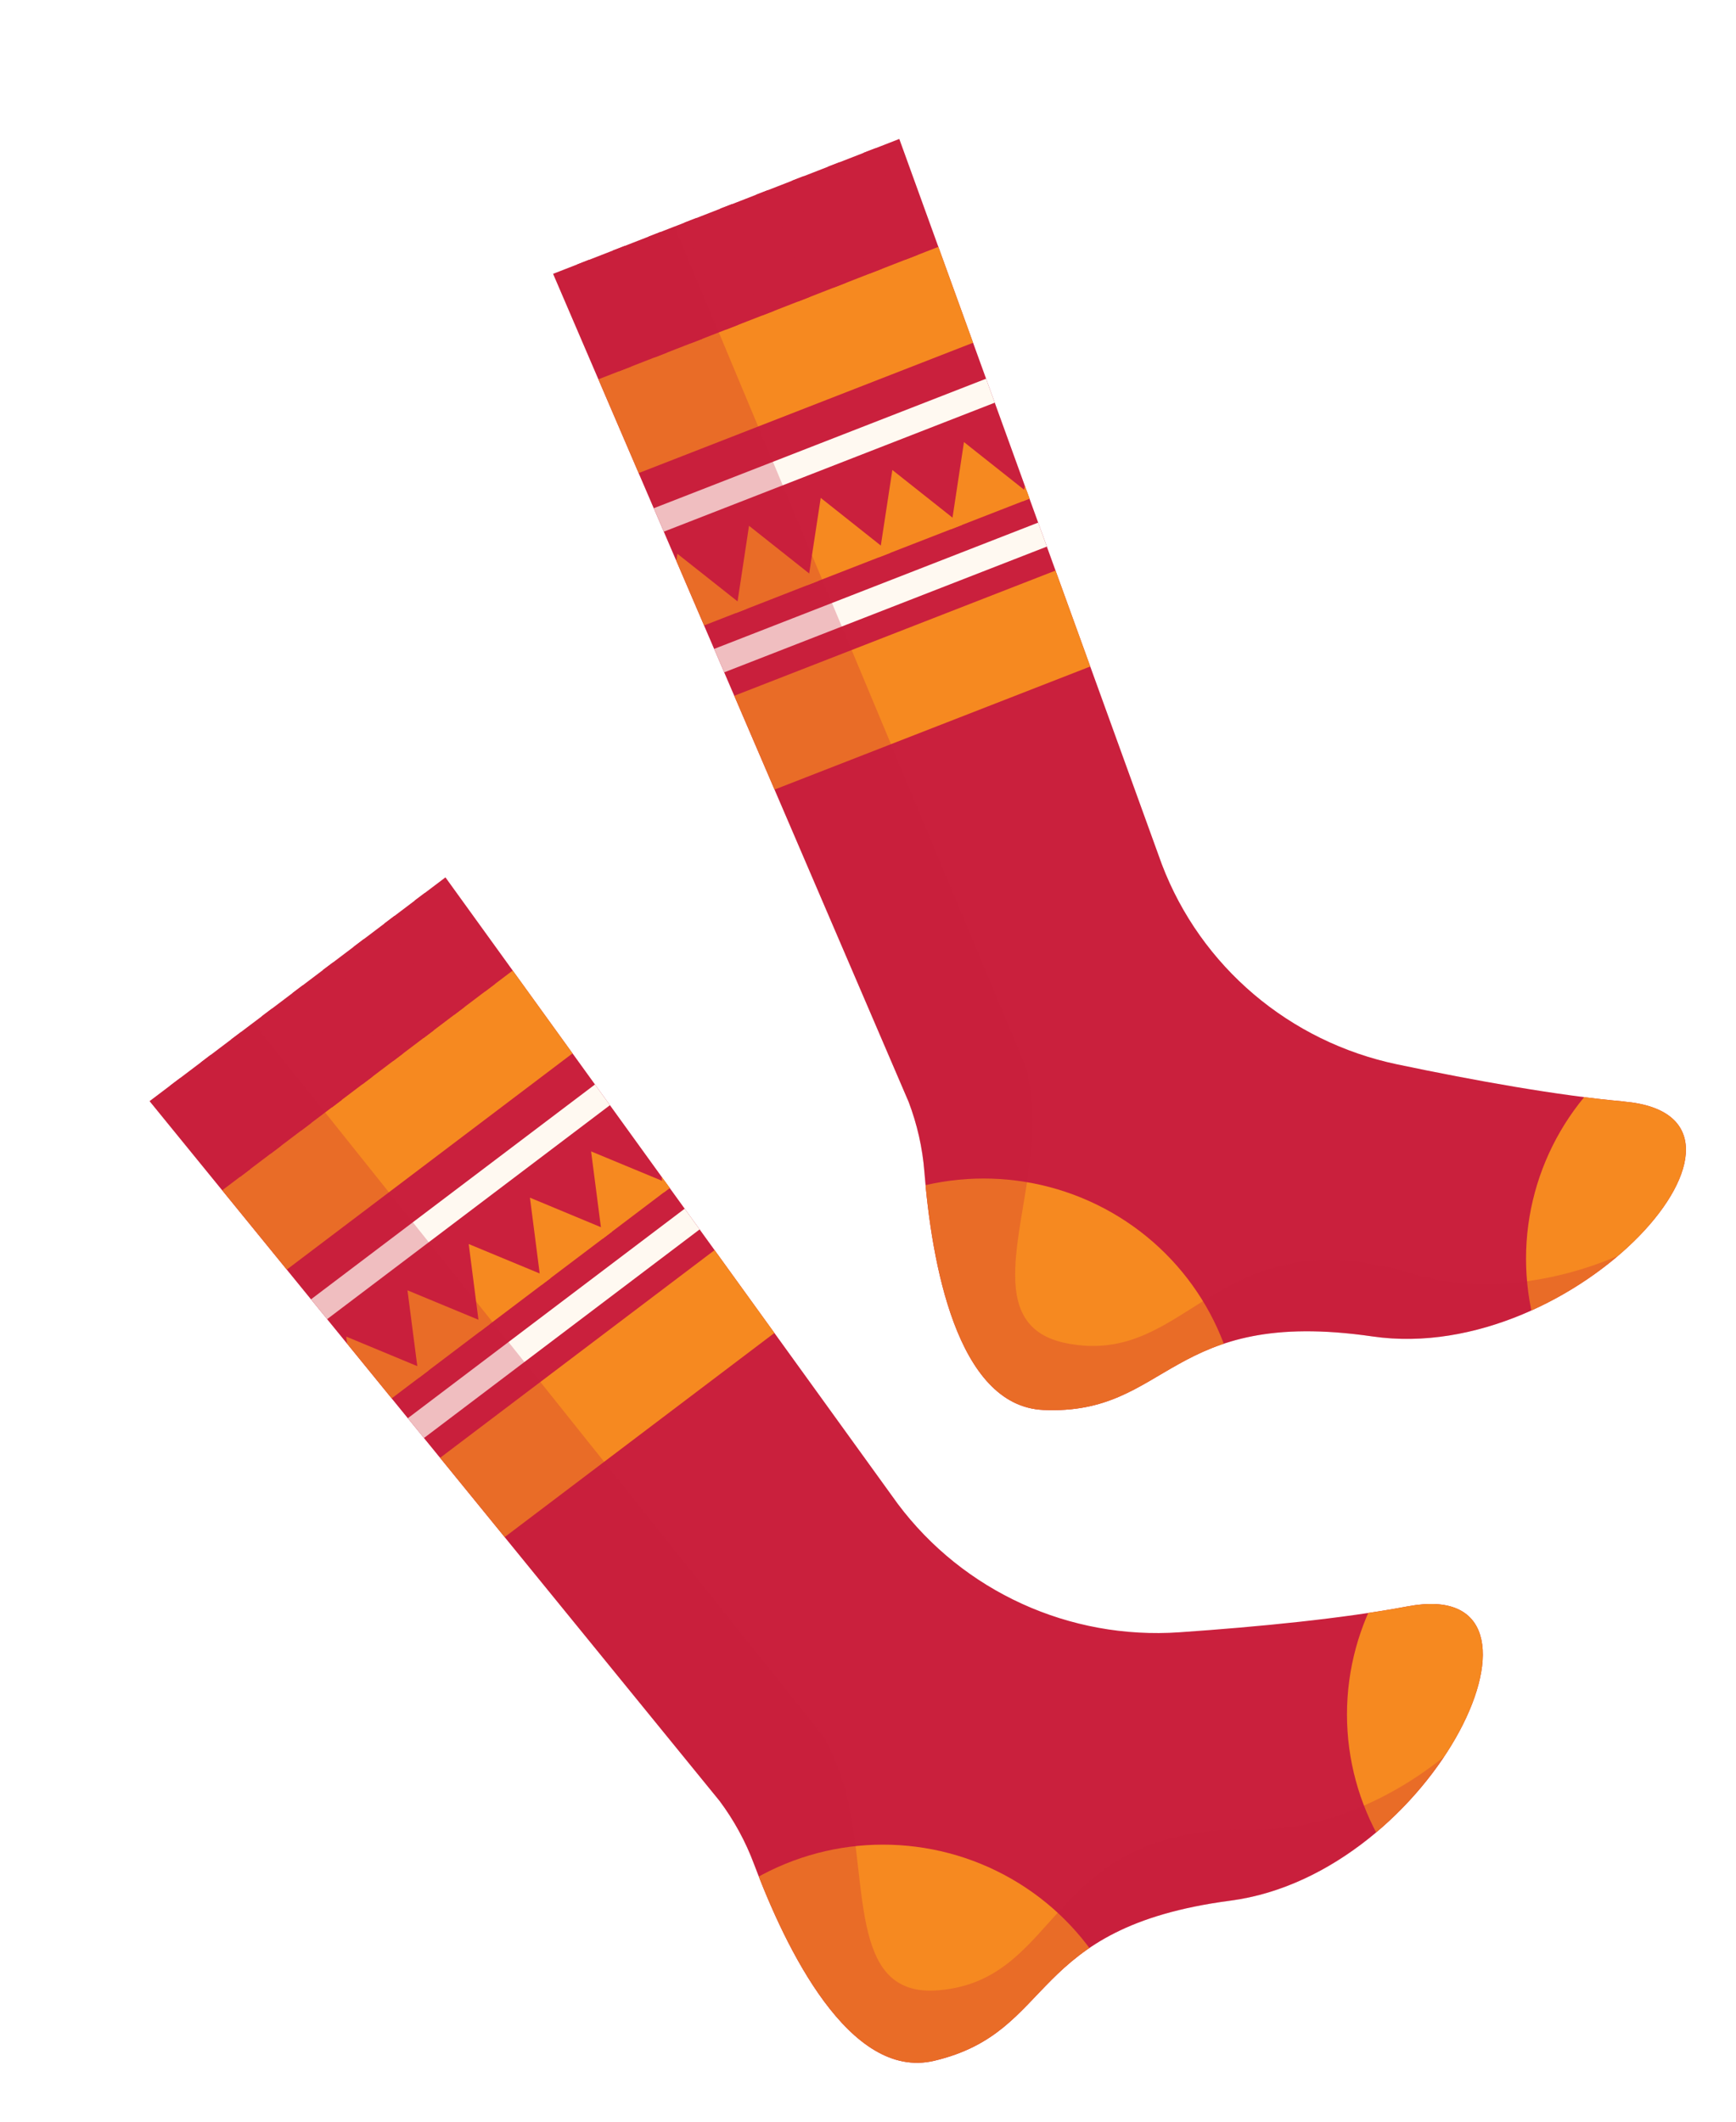
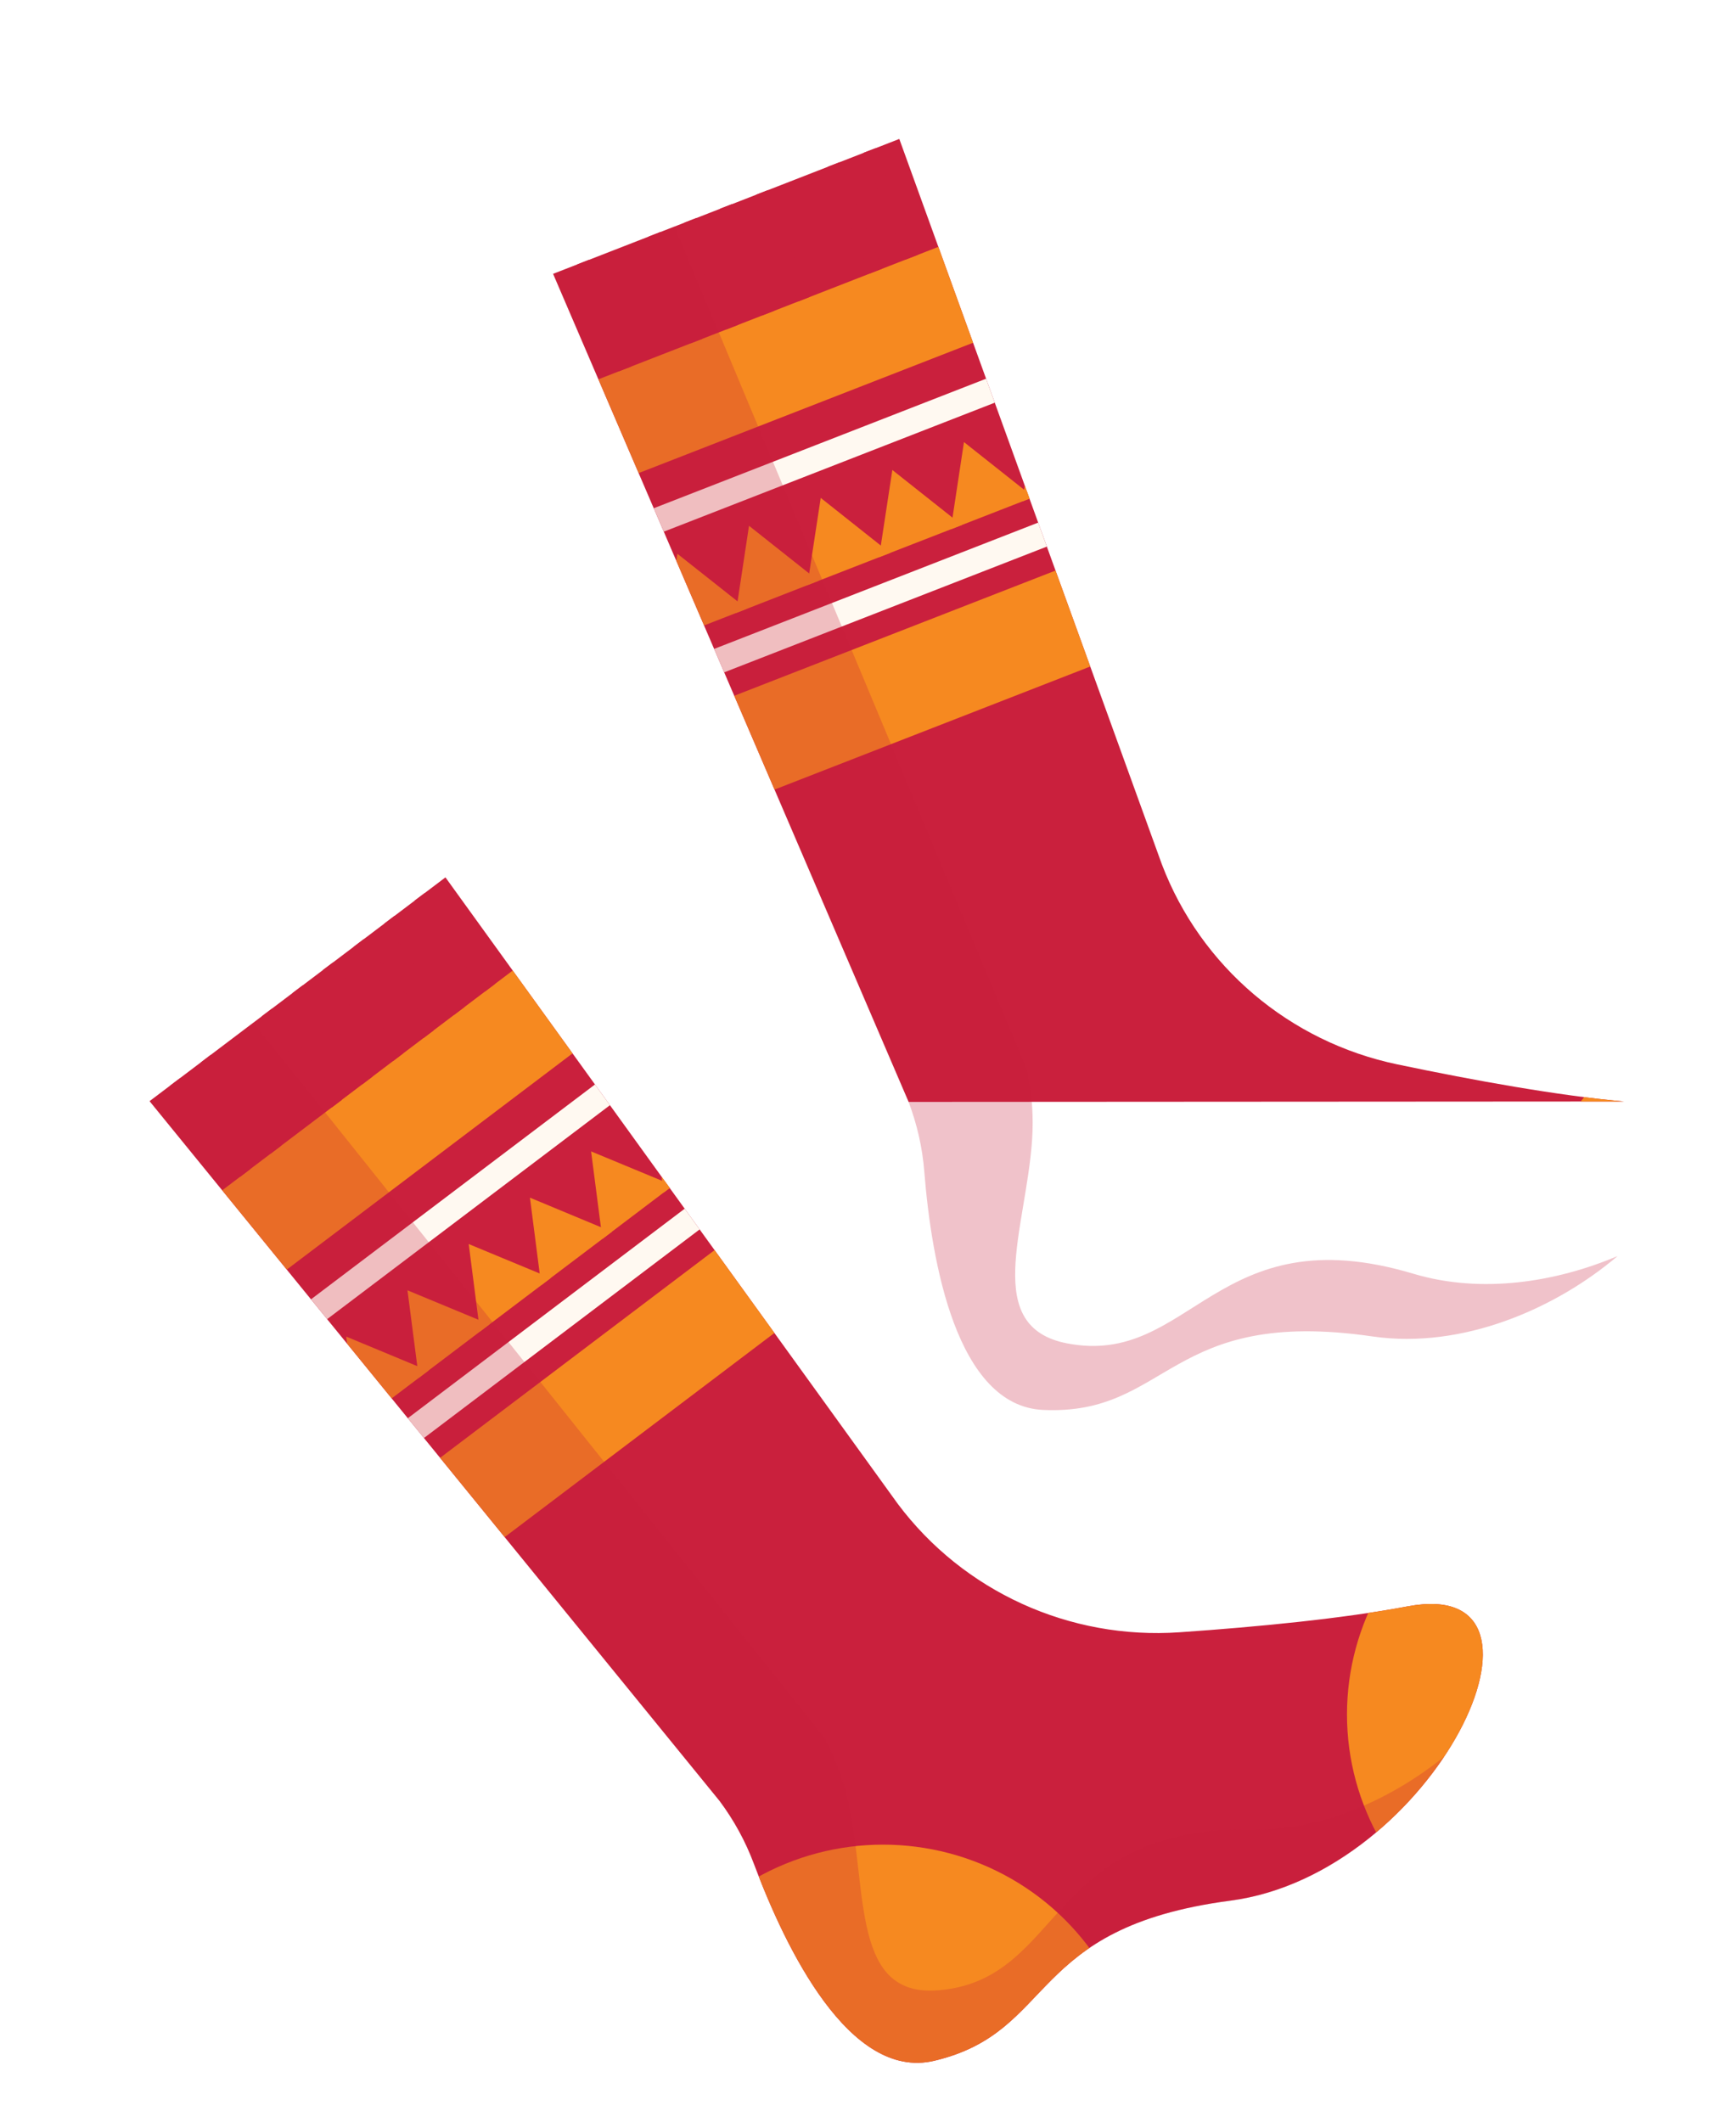
<svg xmlns="http://www.w3.org/2000/svg" viewBox="0 0 202.15 247.13">
  <defs>
    <style>.h{fill:#fff;}.i{opacity:.27;}.i,.j{mix-blend-mode:multiply;}.i,.j,.k{fill:#ca203d;}.l{isolation:isolate;}.m{filter:url(#d);}.n{fill:none;}.o{fill:#fff9f1;}.p{clip-path:url(#f);}.q{clip-path:url(#g);}.r{fill:#f68920;}</style>
    <filter id="d" filterUnits="userSpaceOnUse">
      <feOffset dx="5.79" dy="4.63" />
      <feGaussianBlur result="e" stdDeviation="0" />
      <feFlood flood-color="#70645b" flood-opacity=".37" />
      <feComposite in2="e" operator="in" />
      <feComposite in="SourceGraphic" />
    </filter>
    <clipPath id="f">
      <path class="n" d="M158.13,182.43c-7.53,1.42-17.33,2.38-26.57,3.02-12.79,.89-25.16-4.74-32.81-14.96L46.08,97.54,11.63,123.6l66.38,81.5c1.67,2.24,3.01,4.69,3.99,7.31,3.68,9.83,11.12,25.26,20.98,22.94,14.31-3.37,10.63-15.51,34.51-18.65,23.87-3.15,40.33-37.98,20.65-34.27Z" />
    </clipPath>
    <clipPath id="g">
-       <path class="n" d="M183.32,123.64c-7.63-.68-17.33-2.42-26.39-4.32-12.55-2.62-22.9-11.39-27.43-23.31L98.93,11.55l-40.31,15.71,41.4,96.43c.99,2.61,1.61,5.33,1.83,8.11,.83,10.45,3.74,27.31,13.86,27.76,14.69,.65,14.5-12.02,38.33-8.56,23.83,3.46,49.25-25.57,29.3-27.35Z" />
+       <path class="n" d="M183.32,123.64c-7.63-.68-17.33-2.42-26.39-4.32-12.55-2.62-22.9-11.39-27.43-23.31L98.93,11.55l-40.31,15.71,41.4,96.43Z" />
    </clipPath>
  </defs>
  <g class="l">
    <g id="a" />
    <g id="b">
      <g id="c">
        <g class="m">
          <path class="h" d="M140.41,162.79c1.7-.57,3.66-.85,5.99-.85,1.76,0,3.76,.16,5.94,.48,.82,.12,1.67,.21,2.61,.28l.34,.03c.82,.06,1.65,.09,2.42,.09h.47c.8,0,1.6-.03,2.36-.07l.41-.03c.82-.06,1.63-.13,2.44-.24,.07,0,.2-.03,.21-.03,.78-.1,1.56-.23,2.34-.37,.06-.01,.12-.02,.16-.03,.8-.15,1.6-.33,2.43-.53,.04,0,.16-.04,.2-.05,.78-.19,1.55-.41,2.32-.64,.01,0,.17-.05,.18-.06,2.07-.63,4.13-1.41,6.12-2.31,13.86-6.25,26.74-19.28,24.55-32.1-1.06-6.22-6.23-13.23-17.53-14.24-1.18-.11-2.51-.25-4.2-.47-5.7-.72-12.71-1.95-20.84-3.65-8.69-1.82-15.76-7.8-18.92-16.01L109.87,7.64c-1.06-2.94-3.28-5.32-6.14-6.61-1.52-.69-3.16-1.03-4.8-1.03-1.44,0-2.88,.27-4.25,.8l-40.32,15.71c-2.92,1.14-5.26,3.41-6.48,6.29-1.21,2.88-1.2,6.12,.03,8.99l41.29,96.18c.12,.34,.24,.67,.34,1.01,.12,.41,.23,.82,.32,1.23,.09,.4,.17,.85,.25,1.36,.05,.38,.1,.76,.13,1.14,.04,.57,.1,1.16,.16,1.84,0,0,.12,1.17,.16,1.61,.09,.8,.19,1.63,.3,2.46,.06,.47,.14,.96,.21,1.44l-35.57-49.25c-1.83-2.54-4.62-4.23-7.72-4.69-.57-.09-1.15-.13-1.72-.13-2.53,0-5.01,.82-7.05,2.36L4.58,114.42c-2.5,1.89-4.12,4.71-4.5,7.81-.38,3.1,.53,6.22,2.5,8.64l66.21,81.29c.96,1.32,1.74,2.76,2.31,4.28,.2,.53,.41,1.09,.63,1.64,.52,1.34,1.06,2.64,1.6,3.87,.34,.78,.7,1.58,1.08,2.37,1.26,2.67,2.58,5.14,3.94,7.33,.52,.83,1.05,1.65,1.59,2.43,.29,.41,.58,.82,.87,1.21,.61,.82,1.24,1.62,1.88,2.37,.34,.4,.68,.78,1.02,1.15,.75,.8,1.51,1.55,2.27,2.22,.85,.75,1.73,1.44,2.63,2.08,1,.69,2.04,1.31,3.06,1.81,1.16,.57,2.35,1.04,3.58,1.41,1.88,.55,3.8,.83,5.73,.83h.39c.71-.02,1.43-.07,2.15-.16,.72-.09,1.45-.22,2.13-.39,9.42-2.22,14.2-7.24,17.7-10.91,1.53-1.61,2.74-2.88,4.29-3.93,2.56-1.75,6.28-2.93,11.37-3.6,.98-.13,1.96-.3,3-.52,.3-.06,.59-.14,.98-.23,.64-.15,1.28-.31,1.92-.5,.32-.09,.65-.2,.97-.3l.14-.05c.57-.18,1.13-.37,1.68-.58,.38-.14,.76-.29,1.14-.44,.52-.21,1.03-.42,1.52-.64,.38-.17,.76-.34,1.14-.53,.48-.23,.95-.47,1.43-.72,.37-.19,.73-.38,1.09-.58,.45-.25,.89-.51,1.36-.79l.18-.11c.29-.17,.58-.35,.86-.53,.37-.23,.73-.48,1.09-.72l.34-.23c.28-.19,.56-.38,.85-.59,.3-.21,.59-.43,.88-.66l.21-.16c.74-.56,1.47-1.14,2.23-1.78l.11-.09c.2-.17,.4-.33,.57-.48,.39-.34,.77-.69,1.14-1.04l.25-.23c.17-.16,.35-.32,.52-.48,.41-.39,.8-.79,1.25-1.25l.52-.53c.39-.41,.77-.83,1.15-1.25l.5-.56c.38-.44,.75-.88,1.14-1.35l.38-.48c.38-.48,.75-.96,1.08-1.4l.28-.39c.3-.41,.58-.81,.85-1.22,.1-.13,.19-.27,.28-.41,.09-.13,.17-.26,.25-.39,6.43-9.83,7.92-19.5,4.09-26.61-2.99-5.54-8.66-8.71-15.55-8.71-1.55,0-3.19,.16-4.87,.48-1.15,.22-2.51,.44-4.17,.69-5.68,.85-12.76,1.58-21.05,2.15-.61,.04-1.22,.06-1.83,.06-4.17,0-8.23-1.01-11.86-2.86,8.57-.07,14.11-3.33,18.15-5.72,1.92-1.13,3.43-2.03,5.2-2.62Z" />
          <g>
            <g>
              <g>
                <g class="p">
                  <path class="k" d="M158.13,182.43c-7.53,1.42-17.33,2.38-26.57,3.02-12.79,.89-25.16-4.74-32.81-14.96L46.08,97.54,11.63,123.6l66.38,81.5c1.67,2.24,3.01,4.69,3.99,7.31,3.68,9.83,11.12,25.26,20.98,22.94,14.31-3.37,10.63-15.51,34.51-18.65,23.87-3.15,40.33-37.98,20.65-34.27Z" />
                  <polygon class="r" points="73.34 108.61 16.32 151.75 9.08 142.31 66.1 99.17 73.34 108.61" />
                  <polygon class="r" points="97.78 140.46 40.76 183.61 33.52 174.17 90.54 131.02 97.78 140.46" />
                  <polygon class="o" points="77.87 114.51 20.85 157.65 19.04 155.29 76.06 112.15 77.87 114.51" />
                  <polygon class="o" points="88.73 128.66 31.71 171.81 29.9 169.45 86.92 126.3 88.73 128.66" />
                  <g>
                    <polygon class="r" points="34.53 151.02 35.85 161.21 44.08 154.99 34.53 151.02" />
                    <polygon class="r" points="41.66 145.63 42.98 155.82 51.21 149.59 41.66 145.63" />
                    <polygon class="r" points="48.79 140.24 50.1 150.43 58.34 144.2 48.79 140.24" />
                    <polygon class="r" points="55.92 134.84 57.23 145.03 65.46 138.81 55.92 134.84" />
                    <polygon class="r" points="63.04 129.45 64.36 139.64 72.59 133.41 63.04 129.45" />
                    <polygon class="r" points="70.17 124.06 71.49 134.25 79.72 128.02 70.17 124.06" />
                  </g>
                  <ellipse class="r" cx="97.04" cy="239.84" rx="29.87" ry="29.66" />
                  <ellipse class="r" cx="180.93" cy="195.02" rx="29.87" ry="29.66" />
                </g>
                <polygon class="j" points="23.34 131.53 22.15 132.43 14 121.81 15.19 120.91 23.34 131.53" />
                <polygon class="j" points="26.9 128.83 25.71 129.73 17.57 119.11 18.75 118.21 26.9 128.83" />
-                 <polygon class="j" points="30.46 126.13 29.28 127.03 21.13 116.41 22.32 115.52 30.46 126.13" />
                <polygon class="j" points="34.03 123.44 32.84 124.34 24.69 113.72 25.88 112.82 34.03 123.44" />
                <polygon class="j" points="37.59 120.74 36.4 121.64 28.26 111.02 29.45 110.12 37.59 120.74" />
                <polygon class="j" points="41.15 118.04 39.97 118.94 31.82 108.32 33.01 107.43 41.15 118.04" />
                <polygon class="j" points="44.72 115.35 43.53 116.25 35.39 105.63 36.57 104.73 44.72 115.35" />
                <polygon class="j" points="48.28 112.65 47.09 113.55 38.95 102.93 40.14 102.03 48.28 112.65" />
                <polygon class="j" points="51.85 109.95 50.66 110.85 42.51 100.23 43.7 99.34 51.85 109.95" />
              </g>
              <path class="i" d="M140.06,208.39c-24.08-.37-21.9,17.51-36.55,18.75-10.1,.86-8.27-11.39-10.46-21.65-.58-2.73-1.55-5.35-2.87-7.81L23.72,114.46l-12.09,9.15,66.38,81.5c1.67,2.24,3.01,4.69,3.99,7.31,3.68,9.83,11.12,25.26,20.98,22.94,14.31-3.37,10.63-15.51,34.51-18.65,10.59-1.39,19.71-9.02,24.87-16.76-6.07,4.88-14.03,8.57-22.29,8.44Z" />
            </g>
            <g>
              <g>
                <g class="q">
                  <path class="k" d="M183.32,123.64c-7.63-.68-17.33-2.42-26.39-4.32-12.55-2.62-22.9-11.39-27.43-23.31L98.93,11.55l-40.31,15.71,41.4,96.43c.99,2.61,1.61,5.33,1.83,8.11,.83,10.45,3.74,27.31,13.86,27.76,14.69,.65,14.5-12.02,38.33-8.56,23.83,3.46,49.25-25.57,29.3-27.35Z" />
                  <polygon class="r" points="122.1 29.6 55.37 55.61 51.01 44.56 117.74 18.56 122.1 29.6" />
                  <polygon class="r" points="136.83 66.88 70.1 92.89 65.74 81.84 132.47 55.83 136.83 66.88" />
                  <polygon class="o" points="124.83 36.5 58.1 62.51 57.01 59.75 123.74 33.74 124.83 36.5" />
                  <polygon class="o" points="131.38 53.07 64.65 79.08 63.56 76.32 130.28 50.31 131.38 53.07" />
                  <g>
                    <polygon class="r" points="73.09 59.86 71.55 70.02 81.18 66.26 73.09 59.86" />
                    <polygon class="r" points="81.43 56.6 79.89 66.77 89.52 63.01 81.43 56.6" />
                    <polygon class="r" points="89.78 53.35 88.23 63.51 97.86 59.76 89.78 53.35" />
                    <polygon class="r" points="98.12 50.1 96.57 60.26 106.21 56.51 98.12 50.1" />
                    <polygon class="r" points="106.46 46.85 104.92 57.01 114.55 53.26 106.46 46.85" />
                    <polygon class="r" points="114.8 43.6 113.26 53.76 122.89 50.01 114.8 43.6" />
                  </g>
                  <ellipse class="r" cx="108.75" cy="162.27" rx="29.87" ry="29.66" />
                  <ellipse class="r" cx="201.78" cy="141.94" rx="29.87" ry="29.66" />
                </g>
                <polygon class="j" points="67.69 38.06 66.3 38.6 61.39 26.18 62.78 25.63 67.69 38.06" />
-                 <polygon class="j" points="71.86 36.44 70.47 36.98 65.56 24.55 66.95 24.01 71.86 36.44" />
                <polygon class="j" points="76.03 34.81 74.64 35.35 69.73 22.93 71.12 22.38 76.03 34.81" />
                <polygon class="j" points="80.2 33.18 78.81 33.73 73.9 21.3 75.29 20.76 80.2 33.18" />
                <polygon class="j" points="84.37 31.56 82.98 32.1 78.07 19.67 79.46 19.13 84.37 31.56" />
                <polygon class="j" points="88.54 29.93 87.15 30.48 82.24 18.05 83.63 17.51 88.54 29.93" />
-                 <polygon class="j" points="92.71 28.31 91.32 28.85 86.41 16.42 87.8 15.88 92.71 28.31" />
                <polygon class="j" points="96.88 26.68 95.49 27.22 90.58 14.8 91.97 14.26 96.88 26.68" />
                <polygon class="j" points="101.05 25.06 99.66 25.6 94.75 13.17 96.15 12.63 101.05 25.06" />
              </g>
              <path class="i" d="M158.8,143.7c-23.06-6.9-25.88,10.89-40.32,8.11-9.95-1.92-4.82-13.2-4.09-23.66,.19-2.78-.01-5.57-.61-8.29L72.76,21.75l-14.15,5.51,41.4,96.43c.99,2.61,1.61,5.33,1.83,8.11,.83,10.45,3.74,27.31,13.86,27.76,14.69,.65,14.5-12.02,38.33-8.56,10.57,1.53,21.44-3.32,28.54-9.36-7.18,3.04-15.85,4.43-23.77,2.06Z" />
            </g>
          </g>
        </g>
      </g>
    </g>
  </g>
</svg>